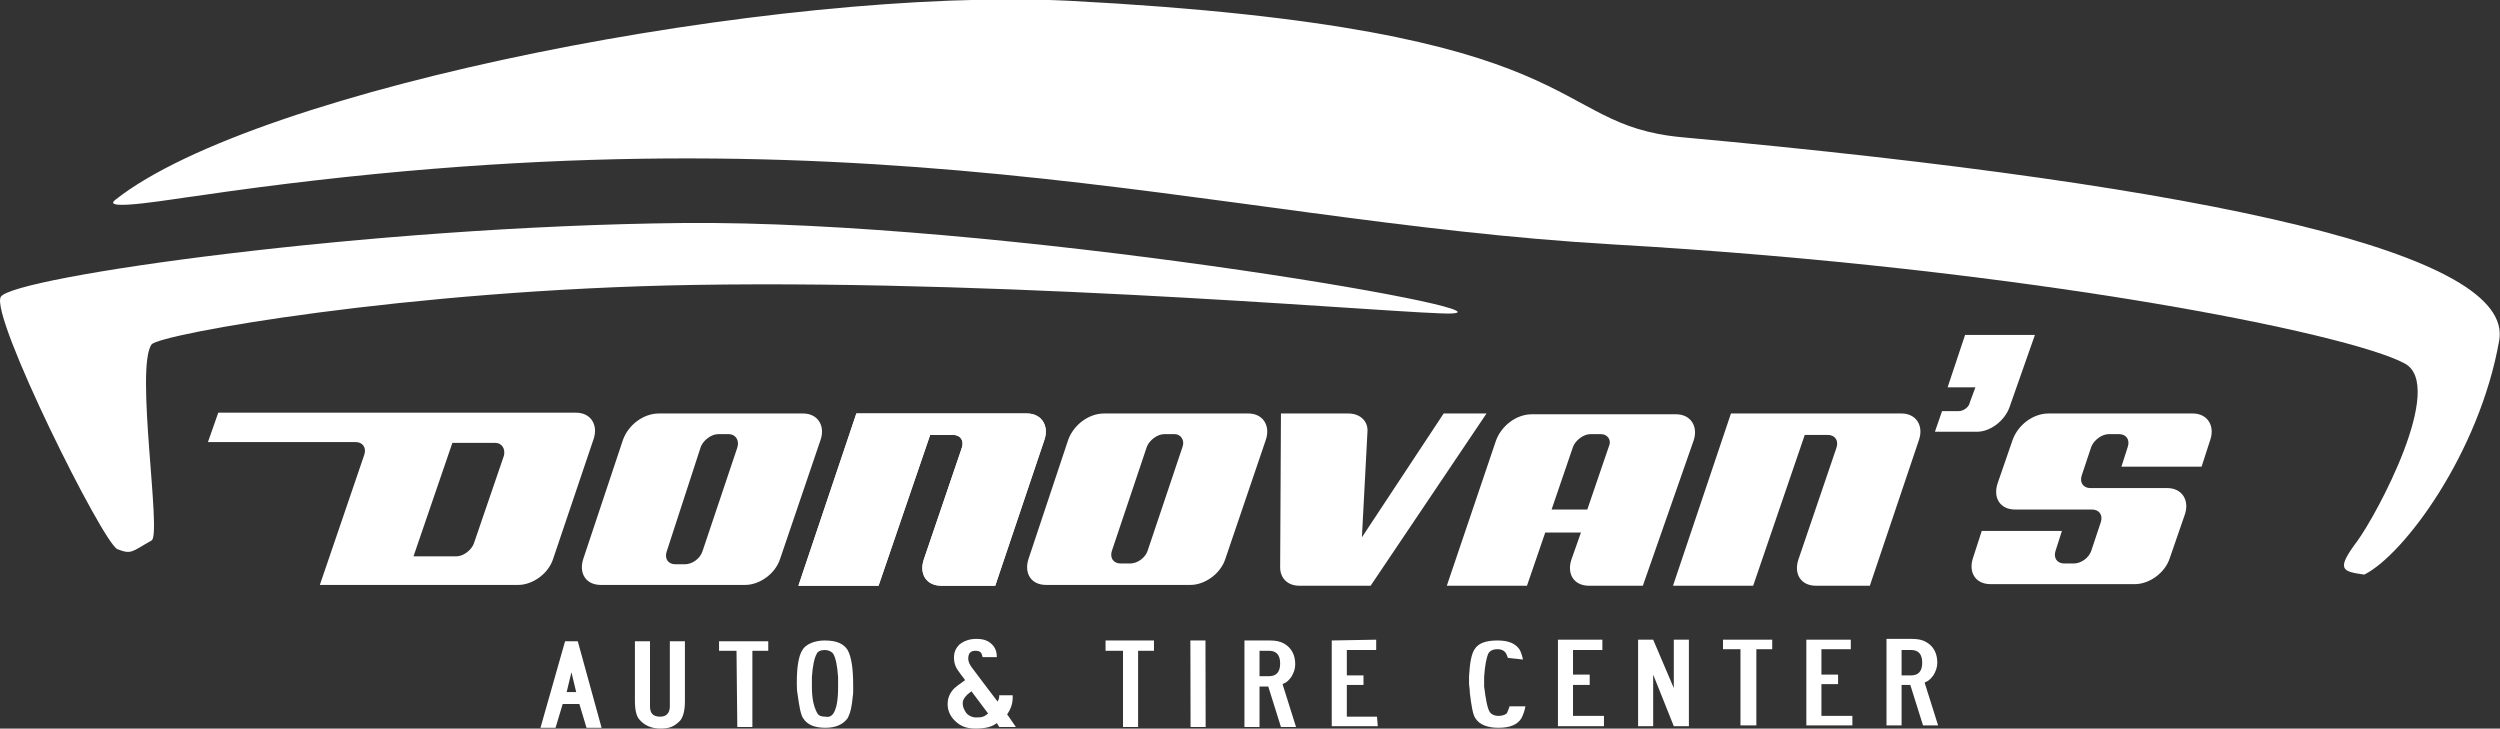
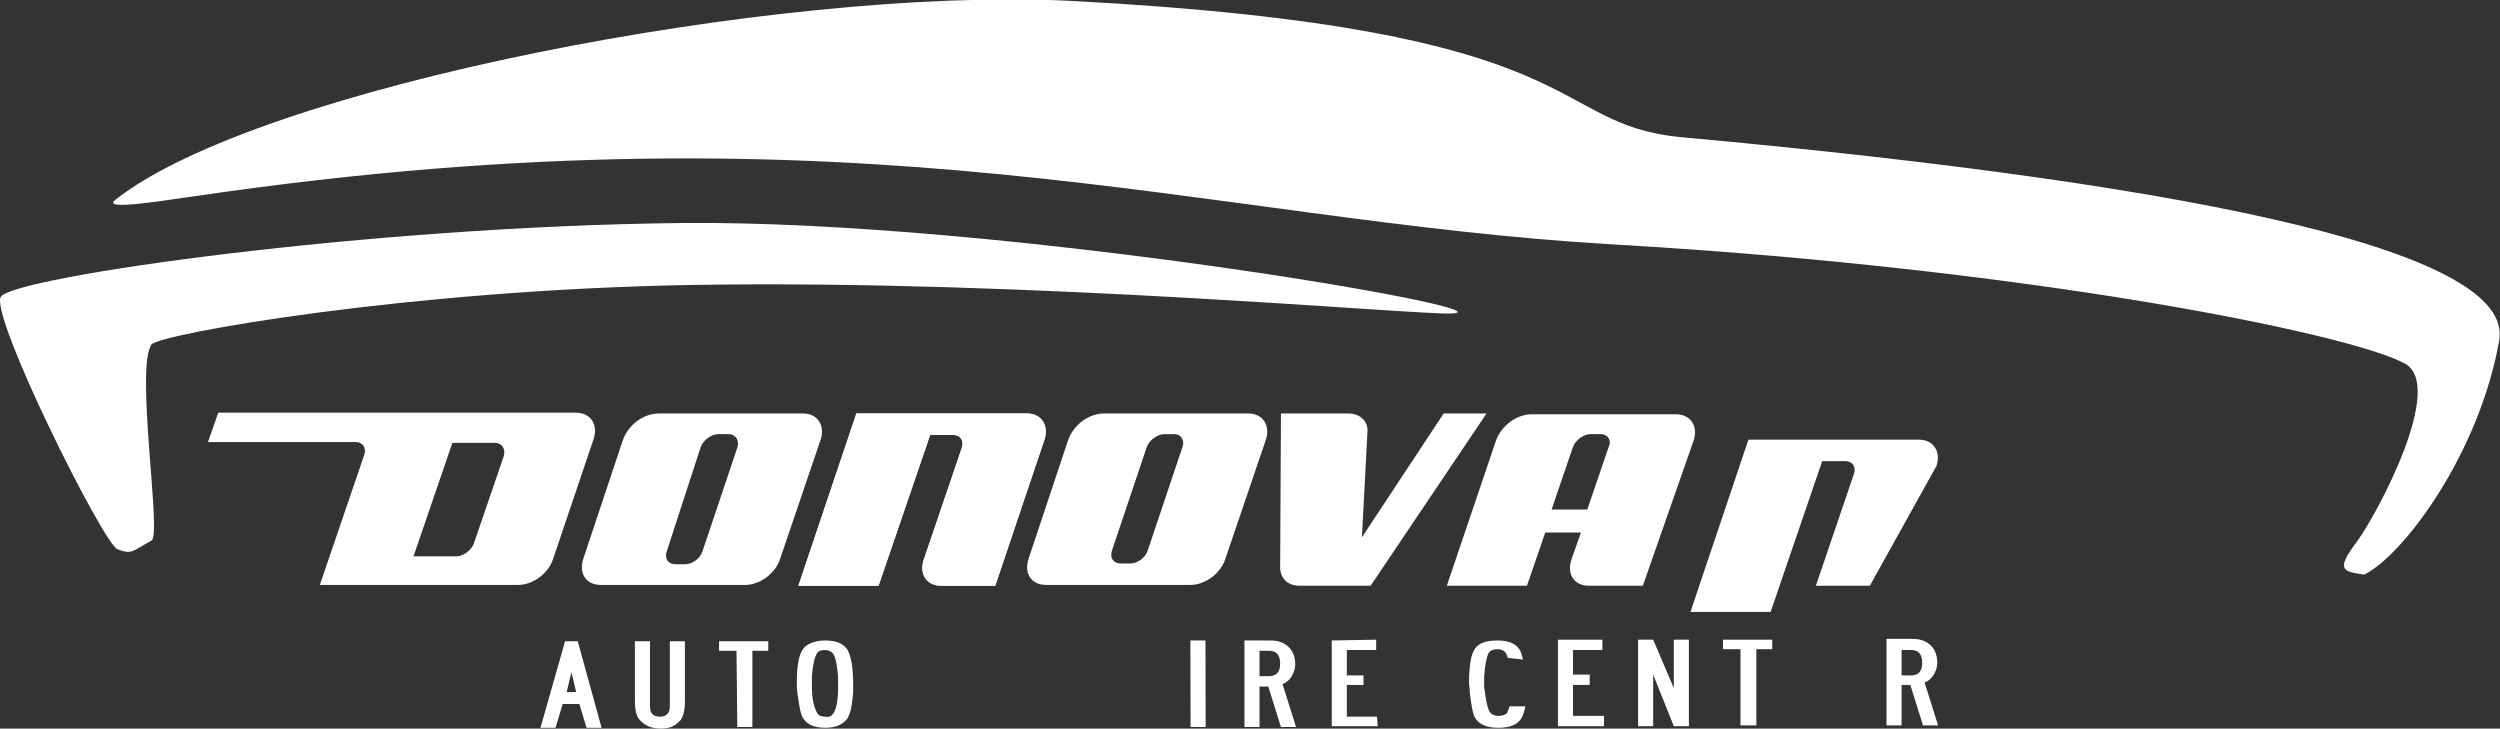
<svg xmlns="http://www.w3.org/2000/svg" version="1.1" id="Layer_1" x="0px" y="0px" viewBox="0 0 315 91.8" style="enable-background:new 0 0 315 91.8;" xml:space="preserve">
  <rect x="0" y="0" width="315" height="91.8" fill="#333333" stroke="none" />
  <style type="text/css">
	.st0{fill:#FFFFFF;}
</style>
  <g id="All_Black">
    <path class="st0" d="M72.8,80.8l3,10.9l-1.9,0l-0.9-3l-2.1,0l-0.9,3l-1.9,0l3.1-10.9L72.8,80.8z M72,84.7l-0.6,2.5l1.2,0L72,84.7z" />
    <path class="st0" d="M80.6,90.7c-0.4-0.4-0.6-1.2-0.6-2.4l0-7.5l1.9,0l0,8.2c0,0.9,0.4,1.3,1.3,1.3c0.8,0,1.2-0.5,1.2-1.3l0-8.2   l1.9,0l0,7.5c0,1.2-0.2,2-0.6,2.5c-0.8,0.8-1.4,1-2.5,1C82.1,91.8,81.2,91.4,80.6,90.7" />
    <polygon class="st0" points="94.8,91.6 92.9,91.6 92.8,82 90.6,82 90.6,80.8 96.8,80.8 96.8,82 94.8,82  " />
    <path class="st0" d="M106.8,81.9c0.5,0.9,0.7,2.4,0.7,4.5c0,0.3,0,0.6,0,0.9c-0.1,1.1-0.2,1.6-0.2,1.6c-0.1,0.7-0.3,1.2-0.5,1.6   c-0.6,0.8-1.5,1.2-2.8,1.2c-1.4,0-2.3-0.4-2.8-1.2c-0.3-0.4-0.5-1.5-0.7-3c-0.1-0.5-0.1-1-0.1-1.5c0-1.9,0.2-3.3,0.7-4.1   c0.4-0.7,1.5-1.2,2.8-1.2C105.4,80.7,106.3,81.1,106.8,81.9 M105,89.9c0.4-0.6,0.6-1.7,0.6-3.3c0,0,0-0.2,0-0.6c0-0.3,0-0.5,0-0.7   c-0.1-1.4-0.3-2.4-0.6-2.9c-0.2-0.3-0.6-0.5-1.1-0.5c-0.5,0-0.9,0.2-1,0.5c-0.3,0.5-0.5,1.5-0.6,2.9c0,0.2,0,0.4,0,0.7   c0,0.2,0,0.4,0,0.6c0,1.6,0.3,2.6,0.7,3.3c0.2,0.3,0.5,0.4,1,0.4C104.5,90.4,104.8,90.2,105,89.9" />
-     <path class="st0" d="M128,91.6l-2.1,0l-0.3-0.5c-0.6,0.5-1.5,0.7-2.7,0.7c-1.1,0-1.9-0.3-2.6-1c-0.6-0.6-0.9-1.3-0.9-2.1   c0-0.6,0.2-1.2,0.6-1.7c0.3-0.4,0.9-0.8,1.6-1.3c-0.1-0.2-0.4-0.5-0.8-1.1c-0.4-0.5-0.6-1.1-0.6-1.7c0-0.7,0.2-1.2,0.7-1.7   c0.5-0.4,1.2-0.7,2.1-0.7c0.9,0,1.5,0.2,2,0.7c0.4,0.4,0.6,0.9,0.6,1.6l-1.8,0c-0.1-0.6-0.3-0.8-0.9-0.8c-0.6,0-0.9,0.3-0.9,1   c0,0.4,0.2,0.8,0.6,1.3l1.2,1.6c0.7,0.9,1.3,1.7,1.9,2.5c0.1-0.2,0.2-0.4,0.2-0.6l0-0.2l1.7,0l0,0.3c0,0.7-0.2,1.4-0.7,2.1   L128,91.6z M122.4,87.1c-0.7,0.5-1.1,1-1.1,1.5c0,0.5,0.2,0.9,0.5,1.3c0.3,0.3,0.7,0.5,1.2,0.5c0.8,0,1-0.1,1.5-0.5L122.4,87.1z" />
-     <polygon class="st0" points="143.4,91.6 141.5,91.6 141.5,82 139.3,82 139.3,80.7 145.4,80.7 145.4,82 143.4,82  " />
    <rect x="150" y="80.7" transform="matrix(1 -2.008178e-03 2.008178e-03 1 -0.173 0.303)" class="st0" width="1.9" height="10.9" />
    <path class="st0" d="M163.3,91.6l-1.9,0l-1.6-5.1h-1.1l0,5.1l-1.9,0l0-10.9l3.2,0c0.7,0,1.3,0.1,1.8,0.4c0.9,0.5,1.4,1.4,1.4,2.6   c0,0.6-0.2,1.1-0.5,1.6c-0.3,0.4-0.6,0.7-0.9,0.8c-0.1,0-0.1,0.1-0.2,0.1L163.3,91.6z M158.7,85.2l1.2,0c0.9,0,1.4-0.5,1.4-1.6   c0-1.1-0.5-1.6-1.4-1.6l-1.2,0L158.7,85.2z" />
    <polygon class="st0" points="167.8,80.7 173.4,80.6 173.4,81.9 169.7,81.9 169.7,85.1 171.8,85.1 171.8,86.3 169.7,86.3    169.7,90.3 173.5,90.3 173.6,91.5 167.8,91.5  " />
    <path class="st0" d="M190,82.9l-0.2-0.5c-0.2-0.4-0.6-0.6-1.1-0.6c-0.6,0-1,0.2-1.2,0.6c-0.2,0.5-0.4,1.4-0.5,2.9   c0,0.4,0,0.6,0,0.6c0,0.3,0,0.5,0,0.6c0.2,1.6,0.4,2.7,0.7,3.2c0.2,0.3,0.6,0.5,1.1,0.5c0.6,0,1-0.2,1.1-0.4   c0.1-0.2,0.2-0.5,0.3-0.8l2,0c-0.1,0.6-0.3,1.1-0.5,1.5c-0.5,0.8-1.4,1.2-2.9,1.2c-1.4,0-2.4-0.4-2.9-1.2c-0.3-0.4-0.5-1.5-0.7-3.2   c0-0.5-0.1-0.9-0.1-1.1c0-0.4,0-0.7,0-1c0.1-1.7,0.3-2.8,0.7-3.4c0.5-0.8,1.5-1.1,2.9-1.1c1.4,0,2.3,0.4,2.8,1.2   c0.2,0.4,0.3,0.8,0.4,1.2L190,82.9z" />
    <polygon class="st0" points="196.3,80.6 201.9,80.6 201.9,81.9 198.2,81.9 198.2,85 200.3,85 200.3,86.3 198.2,86.3 198.2,90.2    202.1,90.2 202.1,91.5 196.3,91.5  " />
    <polygon class="st0" points="208.3,85 208.3,91.5 206.4,91.5 206.4,80.6 208.3,80.6 210.9,86.7 210.9,80.6 212.8,80.6 212.8,91.5    210.9,91.5  " />
    <polygon class="st0" points="221.3,91.4 219.3,91.4 219.3,81.8 217.1,81.8 217.1,80.6 223.3,80.6 223.3,81.8 221.3,81.8  " />
-     <polygon class="st0" points="227.6,80.6 233.2,80.6 233.2,81.8 229.5,81.8 229.5,85 231.6,85 231.6,86.2 229.5,86.2 229.5,90.2    233.4,90.2 233.4,91.4 227.6,91.4  " />
    <path class="st0" d="M244.2,91.4l-1.9,0l-1.6-5.1h-1.1l0,5.1l-1.9,0l0-10.9l3.2,0c0.7,0,1.3,0.1,1.8,0.4c0.9,0.5,1.4,1.4,1.4,2.6   c0,0.6-0.2,1.1-0.5,1.6c-0.3,0.4-0.6,0.7-0.9,0.8c-0.1,0-0.1,0.1-0.2,0.1L244.2,91.4z M239.6,85.1l1.2,0c0.9,0,1.4-0.5,1.4-1.6   c0-1.1-0.5-1.6-1.4-1.6l-1.2,0L239.6,85.1z" />
    <path class="st0" d="M297.9,72.4c5-2.5,14.5-15.3,17-29.5c1.9-10.8-35.1-19.4-102.9-25.6c-17.6-1.6-10.1-13.7-77.3-17.2   C98-1.7,32.4,11,14.5,25.2c-1.9,1.5,7.7-0.2,10.2-0.5c84.4-12.4,126.7,3.1,178.6,6.1c52.2,3,92.7,11.2,99.7,15   c5.2,2.8-3.5,19-6,22.4C294.3,71.8,295.1,72,297.9,72.4" />
    <path class="st0" d="M19.1,68.1c1.3-0.7-2.1-21.8,0-24.7c1-1.3,32.2-6.9,68.3-7.5c42.4-0.7,90.9,3.8,95.5,3.6   c8.6-0.4-57.2-11.8-96.9-11.4c-39.7,0.4-84.4,6.8-85.9,9.3C-1.3,39.8,13,68.5,14.8,69.2C16.6,69.9,16.6,69.5,19.1,68.1" />
    <path class="st0" d="M69.7,70.4c-0.6,1.9-2.6,3.3-4.4,3.3h-25l5.6-16.4c0.3-0.9-0.2-1.6-1.1-1.6H26.2l1.3-3.7h45.1   c1.8,0,2.8,1.5,2.2,3.3L69.7,70.4z M62.4,55.8H57l-4.9,14.3h5.4c0.9,0,1.9-0.8,2.2-1.6l3.8-11.1C63.7,56.5,63.2,55.8,62.4,55.8" />
    <path class="st0" d="M98.3,70.4c-0.6,1.9-2.6,3.3-4.4,3.3H75.7c-1.9,0-2.8-1.5-2.2-3.3l5-15c0.7-1.9,2.6-3.3,4.5-3.3h18.2   c1.8,0,2.8,1.5,2.2,3.3L98.3,70.4z M91.8,54.7h-1.3c-0.9,0-1.9,0.8-2.2,1.6L84,69.5c-0.3,0.9,0.2,1.6,1.1,1.6h1.2   c0.9,0,1.9-0.7,2.2-1.6l4.4-13.1C93.2,55.5,92.7,54.7,91.8,54.7" />
    <path class="st0" d="M125.4,73.8h-6.8c-1.9,0-2.8-1.5-2.2-3.3l4.8-14.1c0.3-0.9-0.2-1.6-1.1-1.6h-2.9l-6.5,19h-10.1l7.3-21.7h21.5   c1.8,0,2.8,1.5,2.2,3.3L125.4,73.8z" />
    <path class="st0" d="M125.4,73.8h-6.8c-1.9,0-2.8-1.5-2.2-3.3l4.8-14.1c0.3-0.9-0.2-1.6-1.1-1.6h-2.9l-6.5,19h-10.1l7.3-21.7h21.5   c1.8,0,2.8,1.5,2.2,3.3L125.4,73.8z" />
    <path class="st0" d="M154.4,70.4c-0.6,1.9-2.6,3.3-4.4,3.3h-18.2c-1.9,0-2.8-1.5-2.2-3.3l5-15c0.7-1.9,2.6-3.3,4.5-3.3h18.2   c1.8,0,2.8,1.5,2.2,3.3L154.4,70.4z M148,54.7h-1.3c-0.9,0-1.9,0.8-2.2,1.6l-4.4,13.1c-0.3,0.9,0.2,1.6,1.1,1.6h1.2   c0.9,0,1.9-0.7,2.2-1.6l4.4-13.1C149.3,55.5,148.8,54.7,148,54.7" />
    <path class="st0" d="M172.7,73.8h-9c-1.5,0-2.4-1-2.4-2.3l0.1-19.4h8.5c1.5,0,2.5,1,2.4,2.3l-0.7,13.3l10.3-15.6h5.4L172.7,73.8z" />
    <path class="st0" d="M207,73.8h-6.8c-1.9,0-2.8-1.5-2.2-3.3l1.2-3.4h-4.5l-2.3,6.7h-10.1l6.2-18.3c0.7-1.9,2.6-3.3,4.5-3.3h18.2   c1.8,0,2.8,1.5,2.2,3.3L207,73.8z M201.7,54.7h-1.3c-0.9,0-1.9,0.8-2.2,1.6l-2.7,7.9h4.5l2.7-7.9C203.1,55.5,202.6,54.7,201.7,54.7   " />
-     <path class="st0" d="M253.2,51.3c-0.6,1.7-2.4,3.1-4.1,3.1h-5.3l0.9-2.6h2.1c0.6,0,1.3-0.5,1.4-1.1l0.7-1.9h-3.5l2.2-6.6h8.8   L253.2,51.3z" />
-     <path class="st0" d="M277.4,58.8h-10.1l0.8-2.5c0.3-0.9-0.2-1.6-1.1-1.6h-1.3c-0.9,0-1.9,0.8-2.2,1.6l-1.2,3.6   c-0.3,0.9,0.2,1.6,1.1,1.6h9.7c1.8,0,2.8,1.5,2.2,3.3l-1.9,5.5c-0.6,1.9-2.6,3.3-4.4,3.3h-18.2c-1.9,0-2.8-1.5-2.2-3.3l1.1-3.4   h10.1l-0.8,2.5c-0.3,0.9,0.2,1.6,1.1,1.6h1.2c0.9,0,1.9-0.7,2.2-1.6l1.2-3.6c0.3-0.9-0.2-1.6-1.1-1.6h-9.7c-1.9,0-2.8-1.5-2.2-3.3   l1.9-5.5c0.7-1.9,2.6-3.3,4.5-3.3h18.2c1.8,0,2.8,1.5,2.2,3.3L277.4,58.8z" />
-     <path class="st0" d="M235.6,73.8h-6.8c-1.9,0-2.8-1.5-2.2-3.3l4.8-14.1c0.3-0.9-0.2-1.6-1.1-1.6h-2.9l-6.5,19h-10.1l7.3-21.7h21.5   c1.8,0,2.8,1.5,2.2,3.3L235.6,73.8z" />
+     <path class="st0" d="M235.6,73.8h-6.8l4.8-14.1c0.3-0.9-0.2-1.6-1.1-1.6h-2.9l-6.5,19h-10.1l7.3-21.7h21.5   c1.8,0,2.8,1.5,2.2,3.3L235.6,73.8z" />
  </g>
</svg>